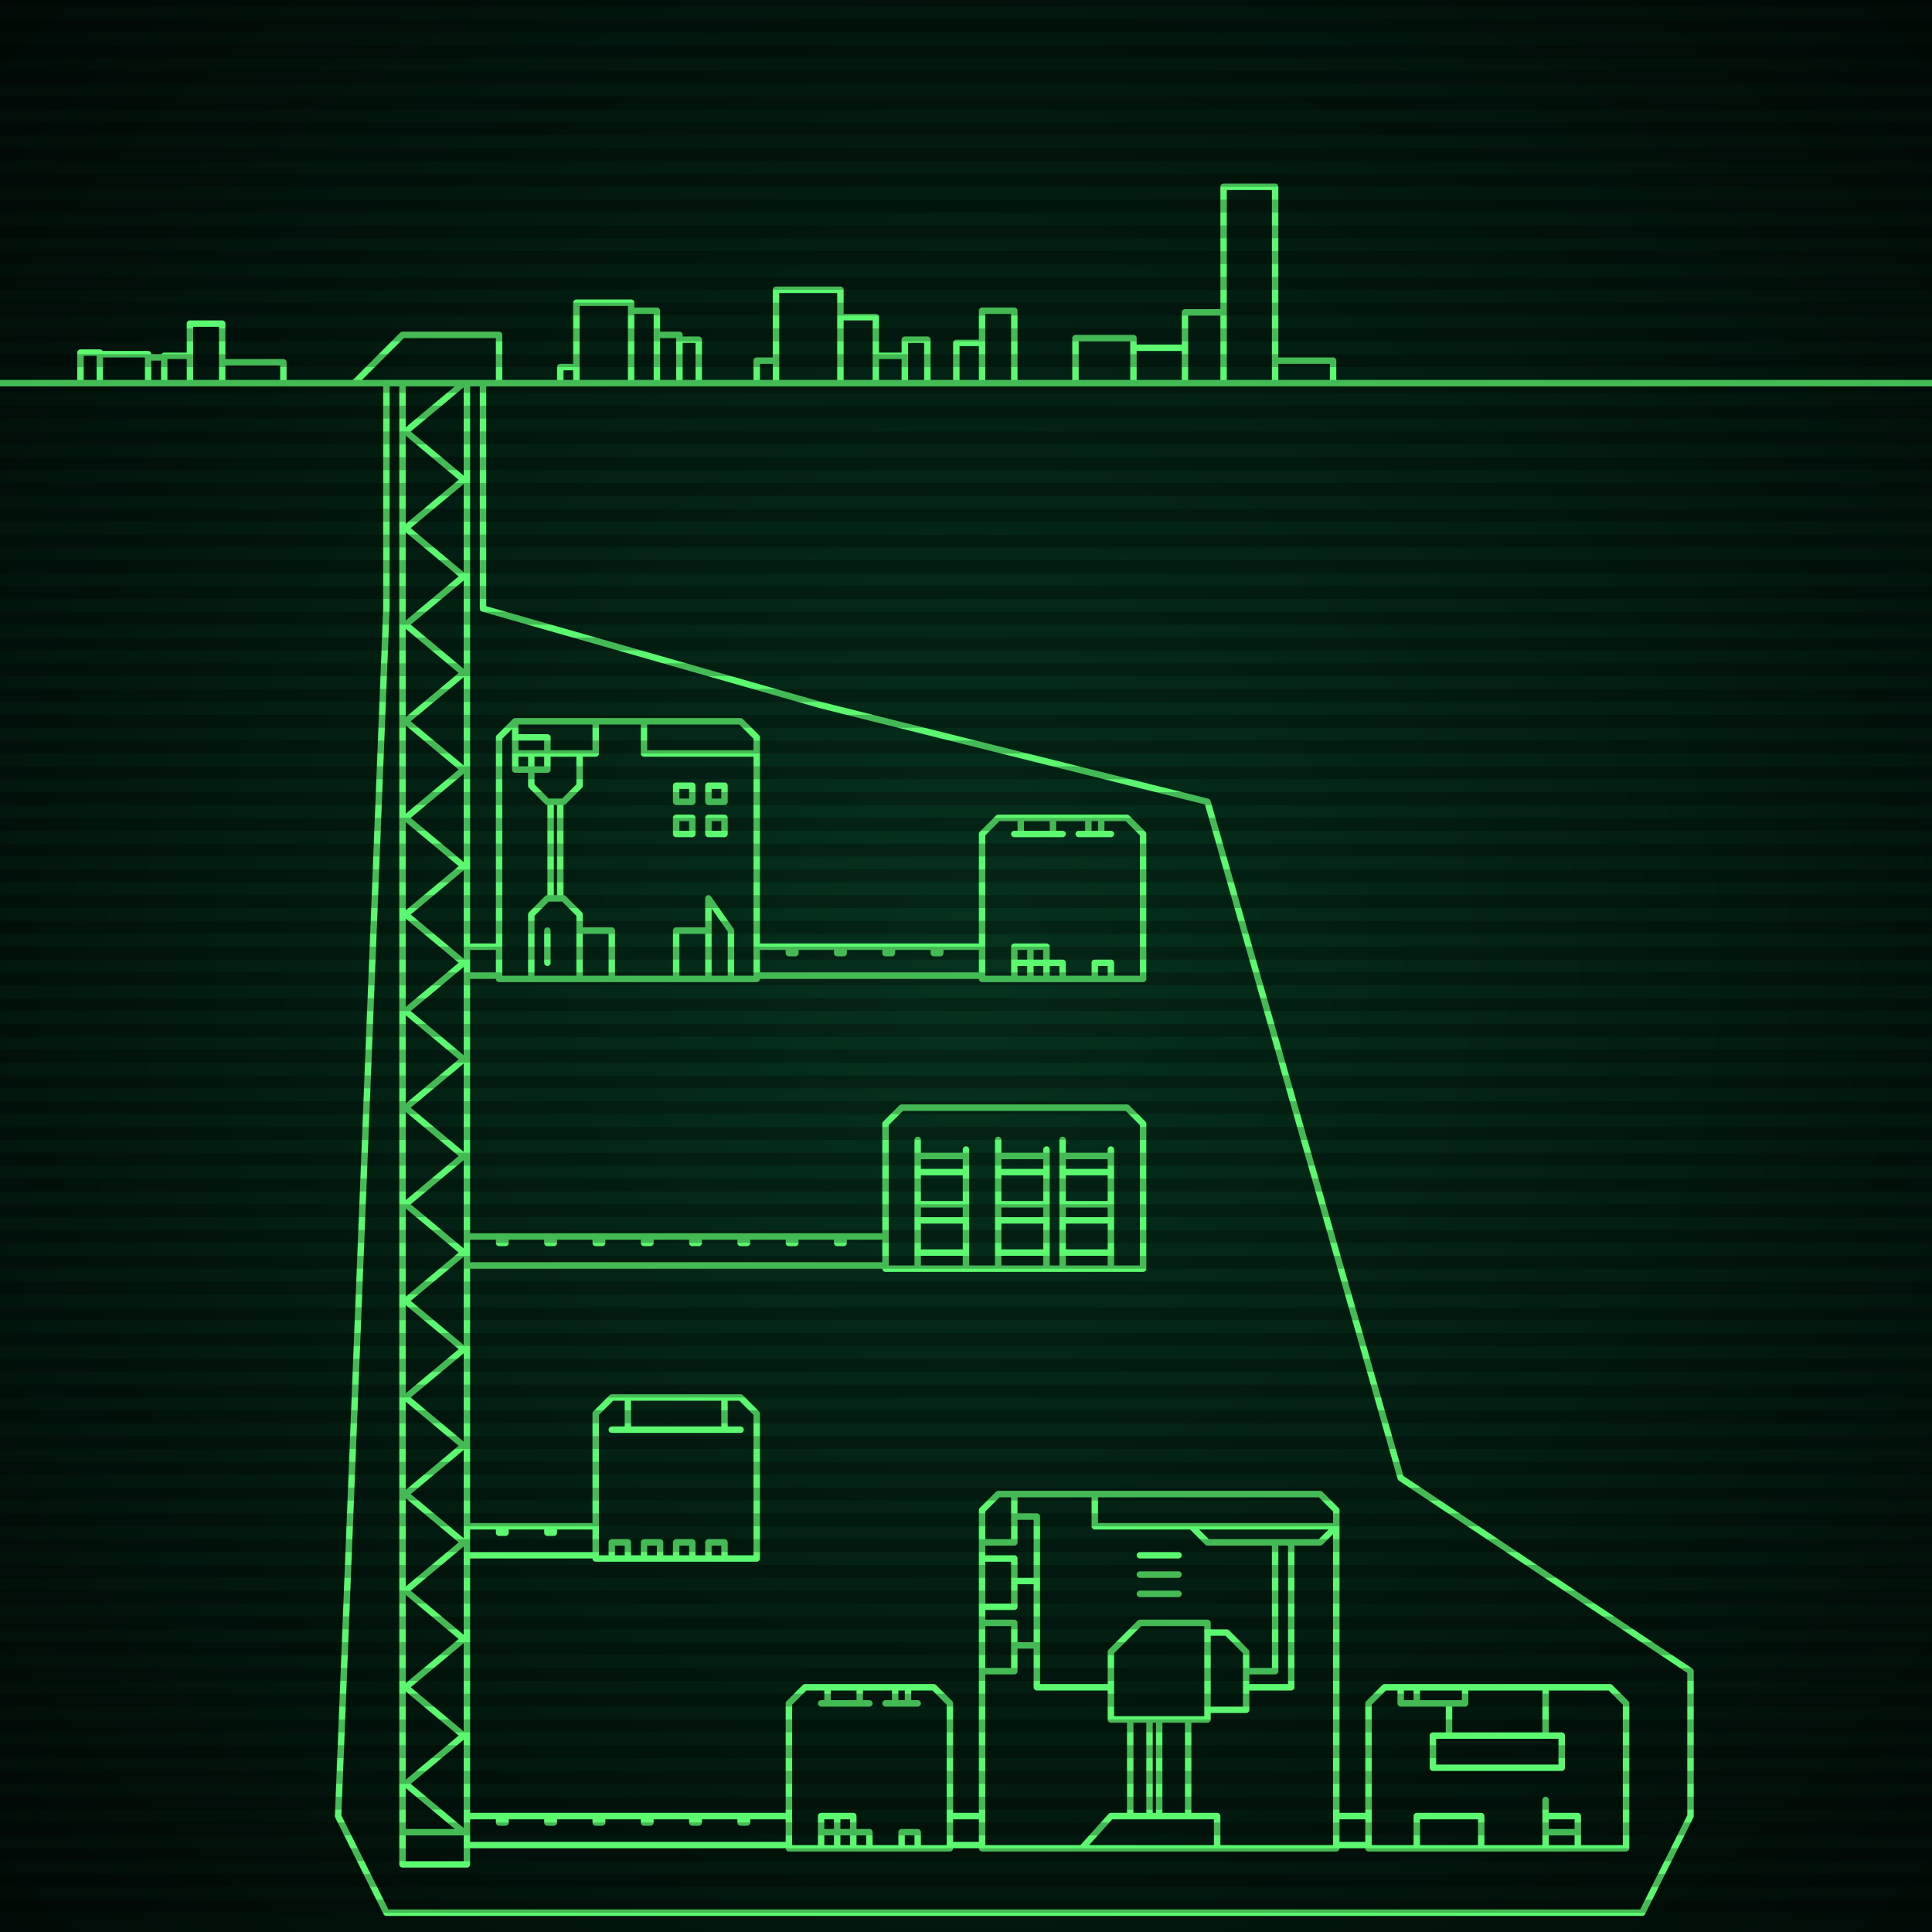
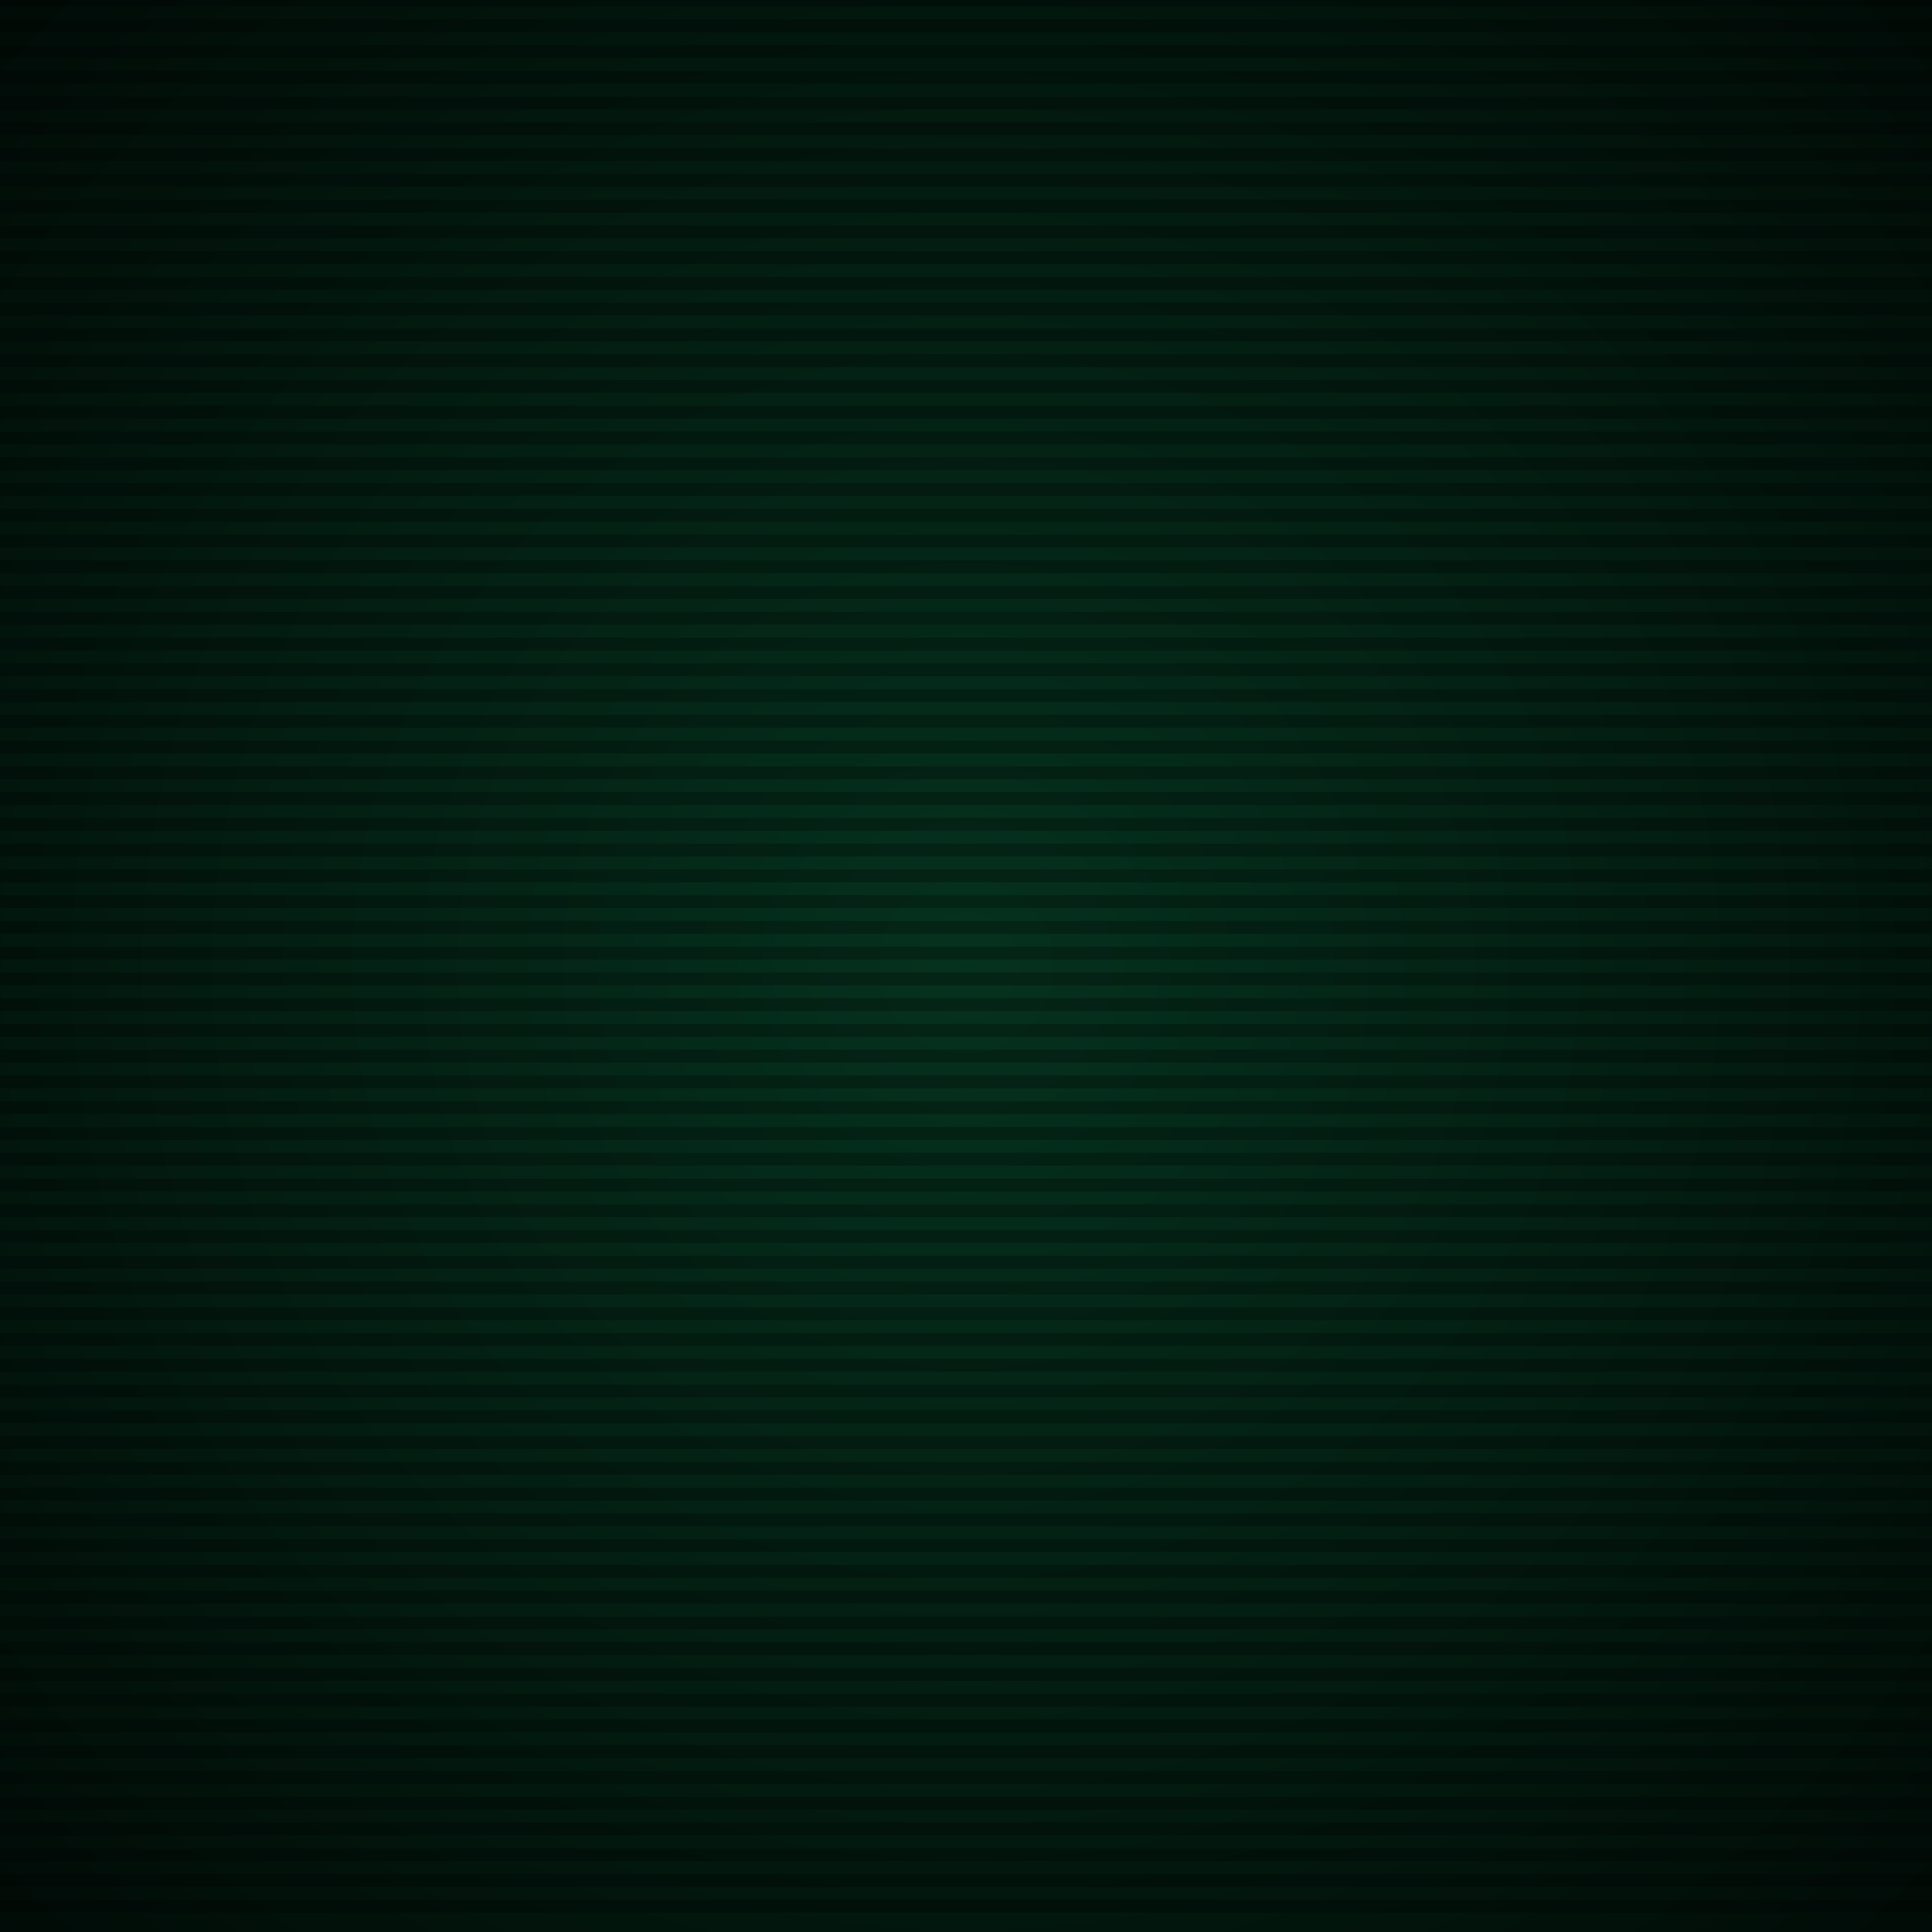
<svg xmlns="http://www.w3.org/2000/svg" width="600" height="600">
  <defs>
    <radialGradient id="screenGradient" r="100%">
      <stop offset="0%" stop-color="#05321e" />
      <stop offset="90%" stop-color="black" />
    </radialGradient>
  </defs>
  <rect fill="url(#screenGradient)" width="600" height="600" />
  <g id="monitor">
    <g id="crt" class="on">
      <g id="terminal">
-         <path id="bunker-path" style="fill: none;stroke: #5bf870;stroke-width:2px;stroke-linecap:round;stroke-linejoin:round;stroke-miterlimit:4;stroke-dasharray:none" d="M -40,119 L 640,119 M 280,344 L 350,344 L 355,349 L 355,394 L 275,394 L 275,349 L 280,344 M 285,394 L 285,354 M 300,394 L 300,357 M 285,389 L 300,389 M 285,379 L 300,379 M 285,374 L 300,374 M 285,364 L 300,364 M 285,359 L 300,359 M 310,394 L 310,354 M 325,394 L 325,357 M 310,389 L 325,389 M 310,379 L 325,379 M 310,374 L 325,374 M 310,364 L 325,364 M 310,359 L 325,359 M 330,394 L 330,354 M 345,394 L 345,357 M 330,389 L 345,389 M 330,379 L 345,379 M 330,374 L 345,374 M 330,364 L 345,364 M 330,359 L 345,359 z M 430,524 L 500,524 L 505,529 L 505,574 L 425,574 L 425,529 L 430,524 M 435,524 L 435,529 L 455,529 L 455,524 M 440,524 L 440,529 M 450,529 L 450,539 M 480,524 L 480,539 M 445,539 L 445,549 L 485,549 L 485,539 L 445,539 M 440,574 L 440,564 L 460,564 L 460,574 L 440,574 M 480,574 L 480,559 M 480,569 L 480,569 L 490,569 L 490,574 L 480,574 M 480,564 L 480,564 L 490,564 L 490,569 L 480,569 z M 250,524 L 290,524 L 295,529 L 295,574 L 245,574 L 245,529 L 250,524 M 257,524 L 257,529 M 267,529 M 267,529 L 267,524 M 255,529 L 270,529 M 257,524 L 257,529 M 267,529 L 267,524 M 275,529 L 285,529 M 278,524 L 278,529 M 282,524 L 282,529 M 255,574 L 255,569 L 260,569 L 260,569 L 260,574 M 260,574 L 260,569 L 265,569 L 265,569 L 265,574 M 270,574 L 270,569 L 265,569 L 265,569 L 265,574 M 255,564 L 255,569 L 260,569 L 260,564 L 255,564 M 260,564 L 260,569 L 265,569 L 265,564 L 260,564 M 280,574 L 280,569 L 285,569 L 285,574 L 280,574 z M 310,464 L 410,464 L 415,469 L 415,574 L 305,574 L 305,469 L 310,464 M 340,464 L 340,474 L 415,474 M 370,474 L 375,479 L 410,479 L 415,474 M 315,464 L 315,479 L 305,479 M 305,484 L 315,484 L 315,499 L 305,499 M 305,504 L 315,504 L 315,519 L 305,519 M 315,491 L 322,491 M 315,511 L 322,511 M 315,471 L 322,471 L 322,524 L 345,524 M 354,483 L 366,483 M 354,489 L 366,489 M 354,495 L 366,495 M 387,519 L 396,519 L 396,479 M 387,524 L 401,524 L 401,479 M 375,507 L 381,507 L 387,513 L 387,531 L 375,531 M 345,513 L 354,504 L 375,504 L 375,534 L 345,534 L 345,513 M 351,534 L 351,564 M 369,534 L 369,564 M 357,534 L 357,564 M 360,534 L 360,564 M 336,574 L 345,564 L 378,564 L 378,574 z M 190,434 L 230,434 L 235,439 L 235,484 L 185,484 L 185,439 L 190,434 M 190,444 L 230,444 M 195,434 L 195,444 M 225,434 L 225,444 M 190,484 L 190,479 L 195,479 L 195,484 M 200,484 L 200,479 L 205,479 L 205,484 M 210,484 L 210,479 L 215,479 L 215,484 M 220,484 L 220,479 L 225,479 L 225,484 z M 310,254 L 350,254 L 355,259 L 355,304 L 305,304 L 305,259 L 310,254 M 317,254 L 317,259 M 327,259 M 327,259 L 327,254 M 315,259 L 330,259 M 317,254 L 317,259 M 327,259 L 327,254 M 335,259 L 345,259 M 338,254 L 338,259 M 342,254 L 342,259 M 315,304 L 315,299 L 320,299 L 320,299 L 320,304 M 320,304 L 320,299 L 325,299 L 325,299 L 325,304 M 330,304 L 330,299 L 325,299 L 325,299 L 325,304 M 315,294 L 315,299 L 320,299 L 320,294 L 315,294 M 320,294 L 320,299 L 325,299 L 325,294 L 320,294 M 340,304 L 340,299 L 345,299 L 345,304 L 340,304 z M 160,224 L 230,224 L 235,229 L 235,304 L 155,304 L 155,229 L 160,224 M 170,299 L 170,289 M 165,304 L 165,284 L 170,279 L 175,279 L 180,284 L 180,304 M 165,234 L 165,244 L 170,249 L 175,249 L 180,244 L 180,234 M 171,249 L 171,279 M 174,249 L 174,279 M 160,224 L 160,234 L 185,234 L 185,224 M 200,224 L 200,234 L 235,234 M 200,224 M 160,229 L 160,239 L 170,239 L 170,229 L 160,229 M 215,244 L 215,249 L 210,249 L 210,244 L 215,244 M 215,254 L 215,259 L 210,259 L 210,254 L 215,254 M 225,244 L 225,249 L 220,249 L 220,244 L 225,244 M 225,254 L 225,259 L 220,259 L 220,254 L 225,254 M 227,304 L 227,289 L 220,279 L 220,304 M 210,304 L 210,289 L 220,289 L 220,304 M 180,304 L 180,289 L 190,289 L 190,304 z M 110,119 L 125,104 L 155,104 L 155,119 M 125,119 L 125,579 L 145,579 L 145,119 M 125,119 L 144,119 L 126,134 L 144,149 L 126,164 L 144,179 L 126,194 L 144,209 L 126,224 L 144,239 L 126,254 L 144,269 L 126,284 L 144,299 L 126,314 L 144,329 L 126,344 L 144,359 L 126,374 L 144,389 L 126,404 L 144,419 L 126,434 L 144,449 L 126,464 L 144,479 L 126,494 L 144,509 L 126,524 L 144,539 L 126,554 L 144,569 L 126,569 M 275,384 L 145,384 M 145,393 L 275,393 M 260,384 L 260,386 L 262,386 L 262,384 M 245,384 L 245,386 L 247,386 L 247,384 M 230,384 L 230,386 L 232,386 L 232,384 M 215,384 L 215,386 L 217,386 L 217,384 M 200,384 L 200,386 L 202,386 L 202,384 M 185,384 L 185,386 L 187,386 L 187,384 M 170,384 L 170,386 L 172,386 L 172,384 M 155,384 L 155,386 L 157,386 L 157,384 M 425,564 L 415,564 M 415,573 L 425,573 M 245,564 L 145,564 M 145,573 L 245,573 M 230,564 L 230,566 L 232,566 L 232,564 M 215,564 L 215,566 L 217,566 L 217,564 M 200,564 L 200,566 L 202,566 L 202,564 M 185,564 L 185,566 L 187,566 L 187,564 M 170,564 L 170,566 L 172,566 L 172,564 M 155,564 L 155,566 L 157,566 L 157,564 M 305,564 L 295,564 M 295,573 L 305,573 M 185,474 L 145,474 M 145,483 L 185,483 M 170,474 L 170,476 L 172,476 L 172,474 M 155,474 L 155,476 L 157,476 L 157,474 M 305,294 L 235,294 M 235,303 L 305,303 M 290,294 L 290,296 L 292,296 L 292,294 M 275,294 L 275,296 L 277,296 L 277,294 M 260,294 L 260,296 L 262,296 L 262,294 M 245,294 L 245,296 L 247,296 L 247,294 M 155,294 L 145,294 M 145,303 L 155,303 z M 135,594 L 510,594 L 525,564 M 150,119 L 150,189 L 255,219 L 375,249 L 435,459 L 525,519 L 525,564 M 135,594 L 120,594 L 105,564 M 120,119 L 120,189 L 105,564 M 25,119 L 25,109.5 L 31,109.5 L 31,119 M 31,119 L 31,110 L 46,110 L 46,119 M 46,119 L 46,111 L 51,111 L 51,119 M 51,119 L 51,110.5 L 59,110.5 L 59,119 M 59,119 L 59,100.5 L 69,100.5 L 69,119 M 69,119 L 69,112.5 L 88,112.5 L 88,119 M 174,119 L 174,114 L 179,114 L 179,119 M 179,119 L 179,94 L 196,94 L 196,119 M 196,119 L 196,96.5 L 204,96.5 L 204,119 M 204,119 L 204,104 L 211,104 L 211,119 M 211,119 L 211,105.5 L 217,105.5 L 217,119 M 235,119 L 235,112 L 241,112 L 241,119 M 241,119 L 241,90 L 261,90 L 261,119 M 261,119 L 261,98.5 L 272,98.5 L 272,119 M 272,119 L 272,110.5 L 281,110.5 L 281,119 M 281,119 L 281,105.5 L 288,105.5 L 288,119 M 297,119 L 297,106.5 L 305,106.5 L 305,119 M 305,119 L 305,96.5 L 315,96.5 L 315,119 M 334,119 L 334,105 L 352,105 L 352,119 M 352,119 L 352,108 L 368,108 L 368,119 M 368,119 L 368,97 L 380,97 L 380,119 M 380,119 L 380,58 L 396,58 L 396,119 M 396,119 L 396,112 L 414,112 L 414,119 " />
-       </g>
+         </g>
    </g>
  </g>
  <g id="stripes">
    <path id="stripe-path" style="stroke: rgba(0, 0, 0, 0.25);stroke-width:4px;" d="M 0,0 L 600,0 M 0,8 L 600,8 M 0,16 L 600,16 M 0,24 L 600,24 M 0,32 L 600,32 M 0,40 L 600,40 M 0,48 L 600,48 M 0,56 L 600,56 M 0,64 L 600,64 M 0,72 L 600,72 M 0,80 L 600,80 M 0,88 L 600,88 M 0,96 L 600,96 M 0,104 L 600,104 M 0,112 L 600,112 M 0,120 L 600,120 M 0,128 L 600,128 M 0,136 L 600,136 M 0,144 L 600,144 M 0,152 L 600,152 M 0,160 L 600,160 M 0,168 L 600,168 M 0,176 L 600,176 M 0,184 L 600,184 M 0,192 L 600,192 M 0,200 L 600,200 M 0,208 L 600,208 M 0,216 L 600,216 M 0,224 L 600,224 M 0,232 L 600,232 M 0,240 L 600,240 M 0,248 L 600,248 M 0,256 L 600,256 M 0,264 L 600,264 M 0,272 L 600,272 M 0,280 L 600,280 M 0,288 L 600,288 M 0,296 L 600,296 M 0,304 L 600,304 M 0,312 L 600,312 M 0,320 L 600,320 M 0,328 L 600,328 M 0,336 L 600,336 M 0,344 L 600,344 M 0,352 L 600,352 M 0,360 L 600,360 M 0,368 L 600,368 M 0,376 L 600,376 M 0,384 L 600,384 M 0,392 L 600,392 M 0,400 L 600,400 M 0,408 L 600,408 M 0,416 L 600,416 M 0,424 L 600,424 M 0,432 L 600,432 M 0,440 L 600,440 M 0,448 L 600,448 M 0,456 L 600,456 M 0,464 L 600,464 M 0,472 L 600,472 M 0,480 L 600,480 M 0,488 L 600,488 M 0,496 L 600,496 M 0,504 L 600,504 M 0,512 L 600,512 M 0,520 L 600,520 M 0,528 L 600,528 M 0,536 L 600,536 M 0,544 L 600,544 M 0,552 L 600,552 M 0,560 L 600,560 M 0,568 L 600,568 M 0,576 L 600,576 M 0,584 L 600,584 M 0,592 L 600,592 z" />
  </g>
</svg>